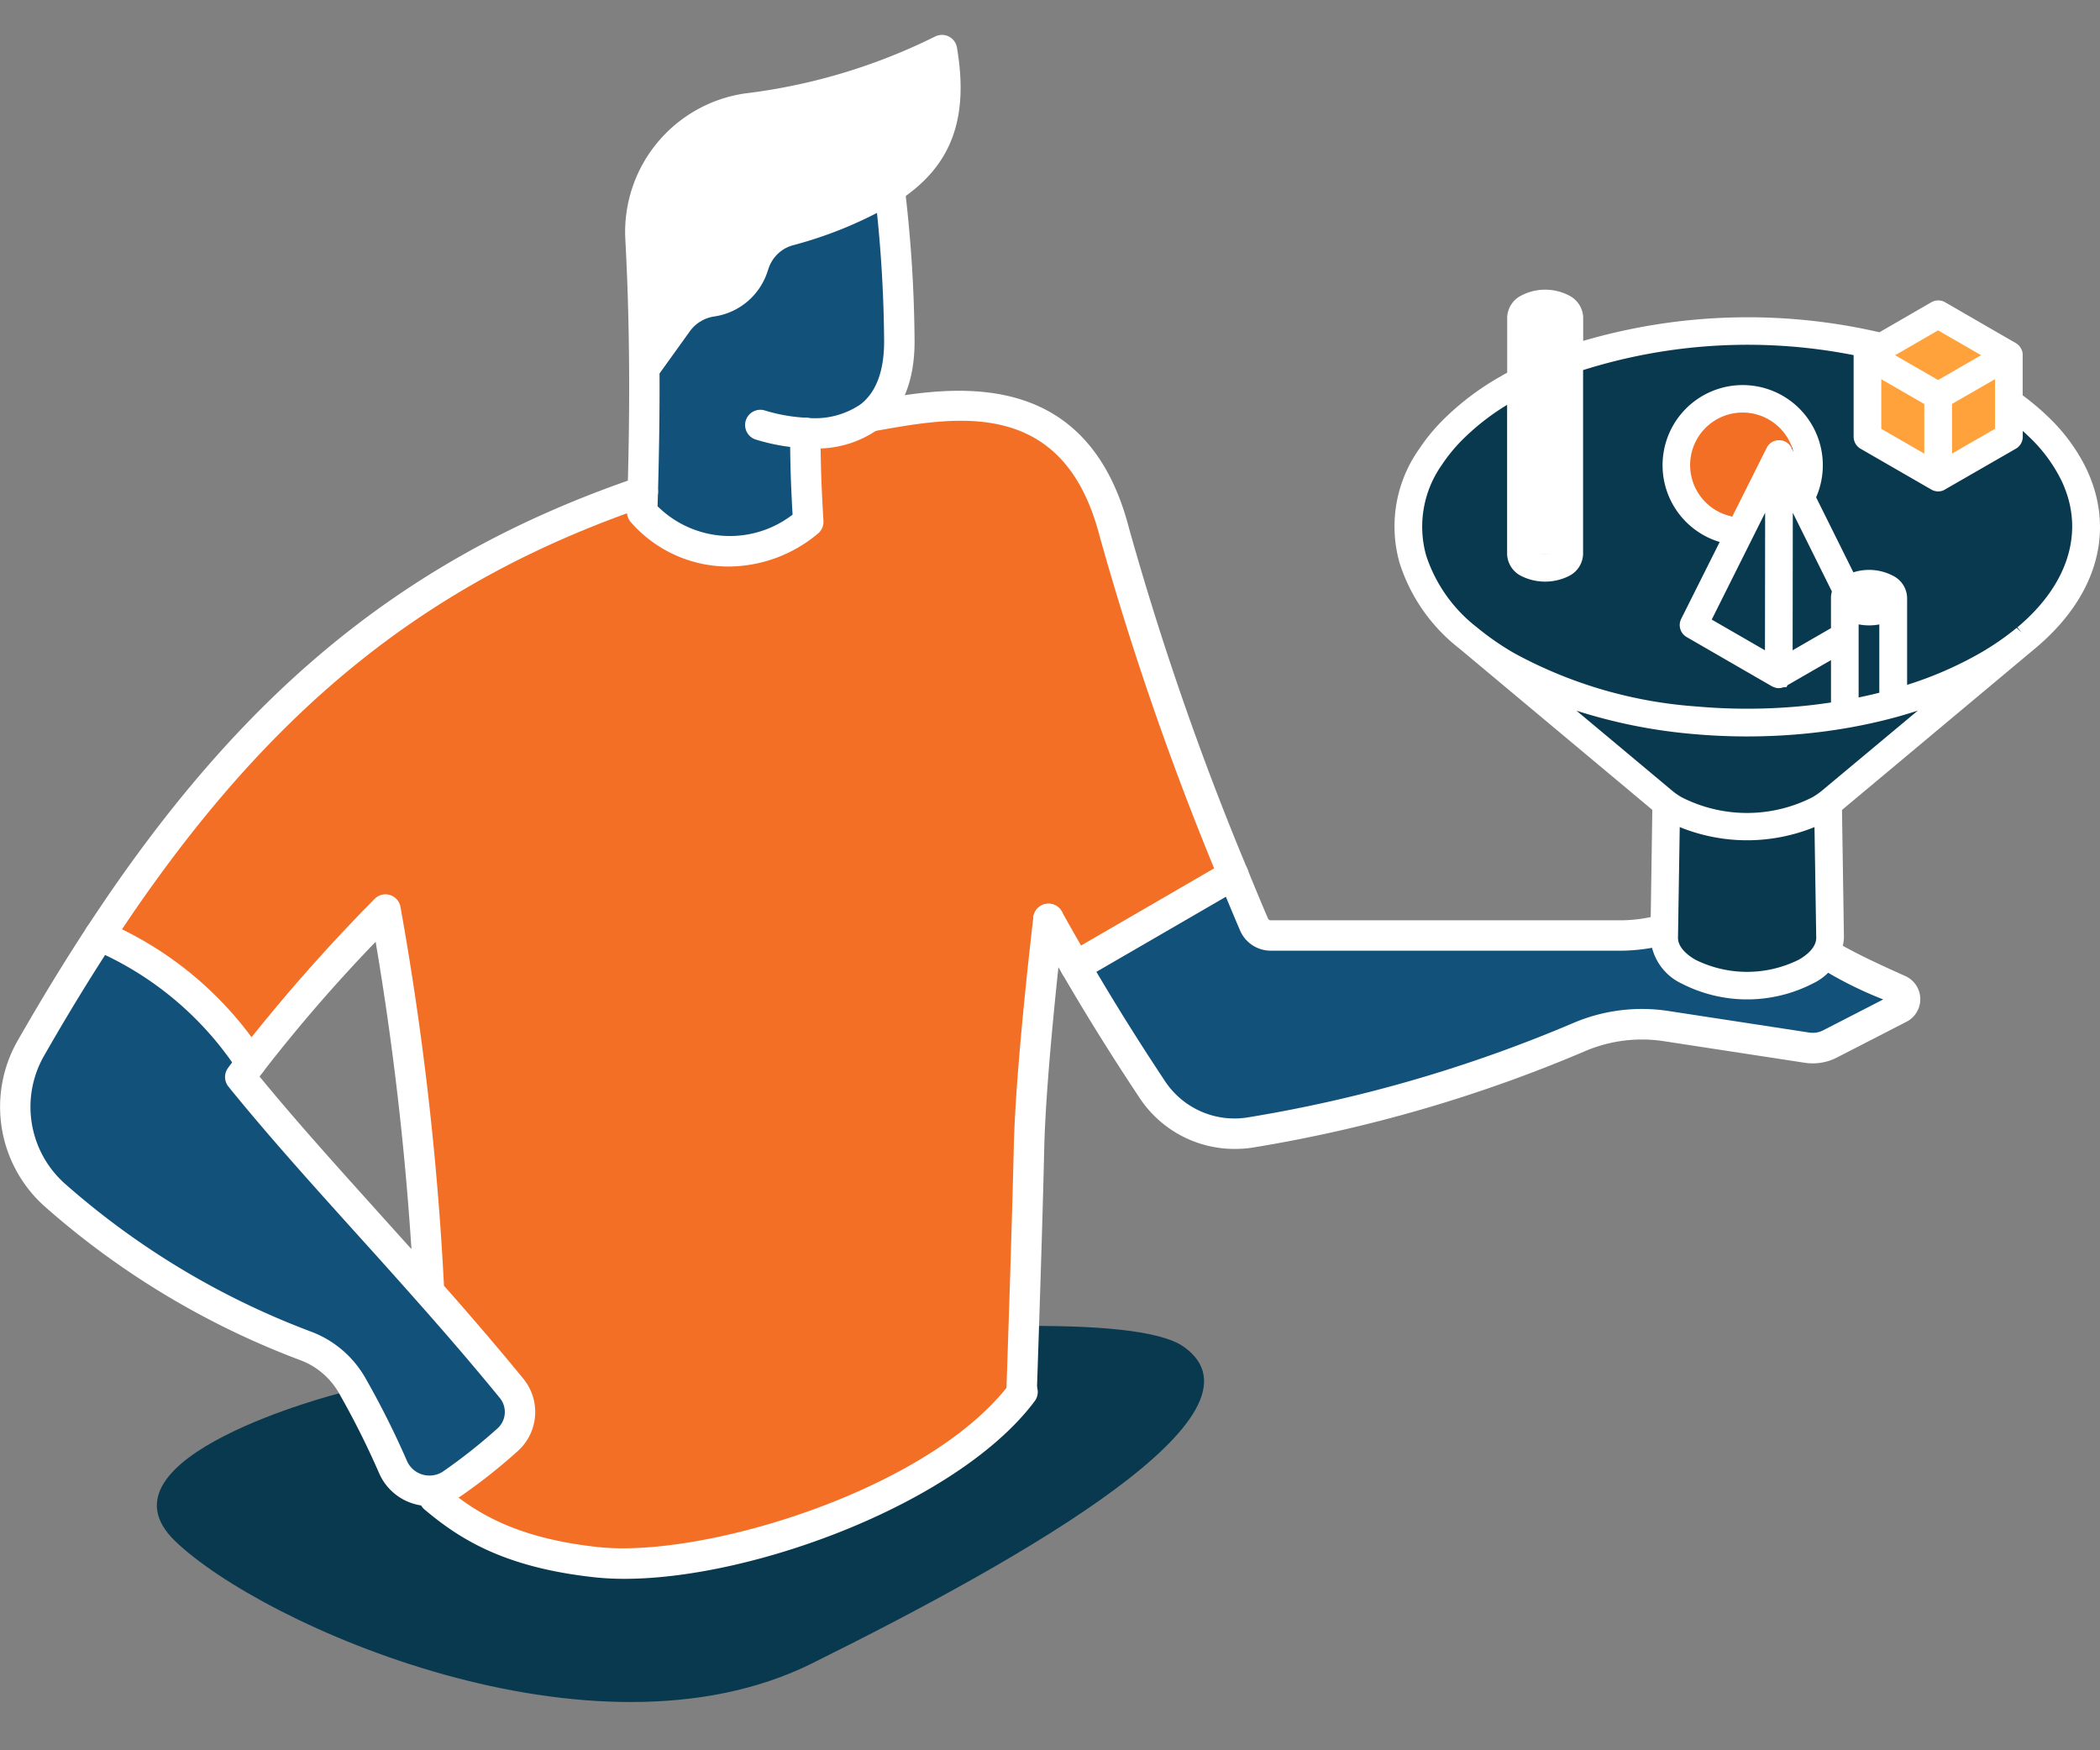
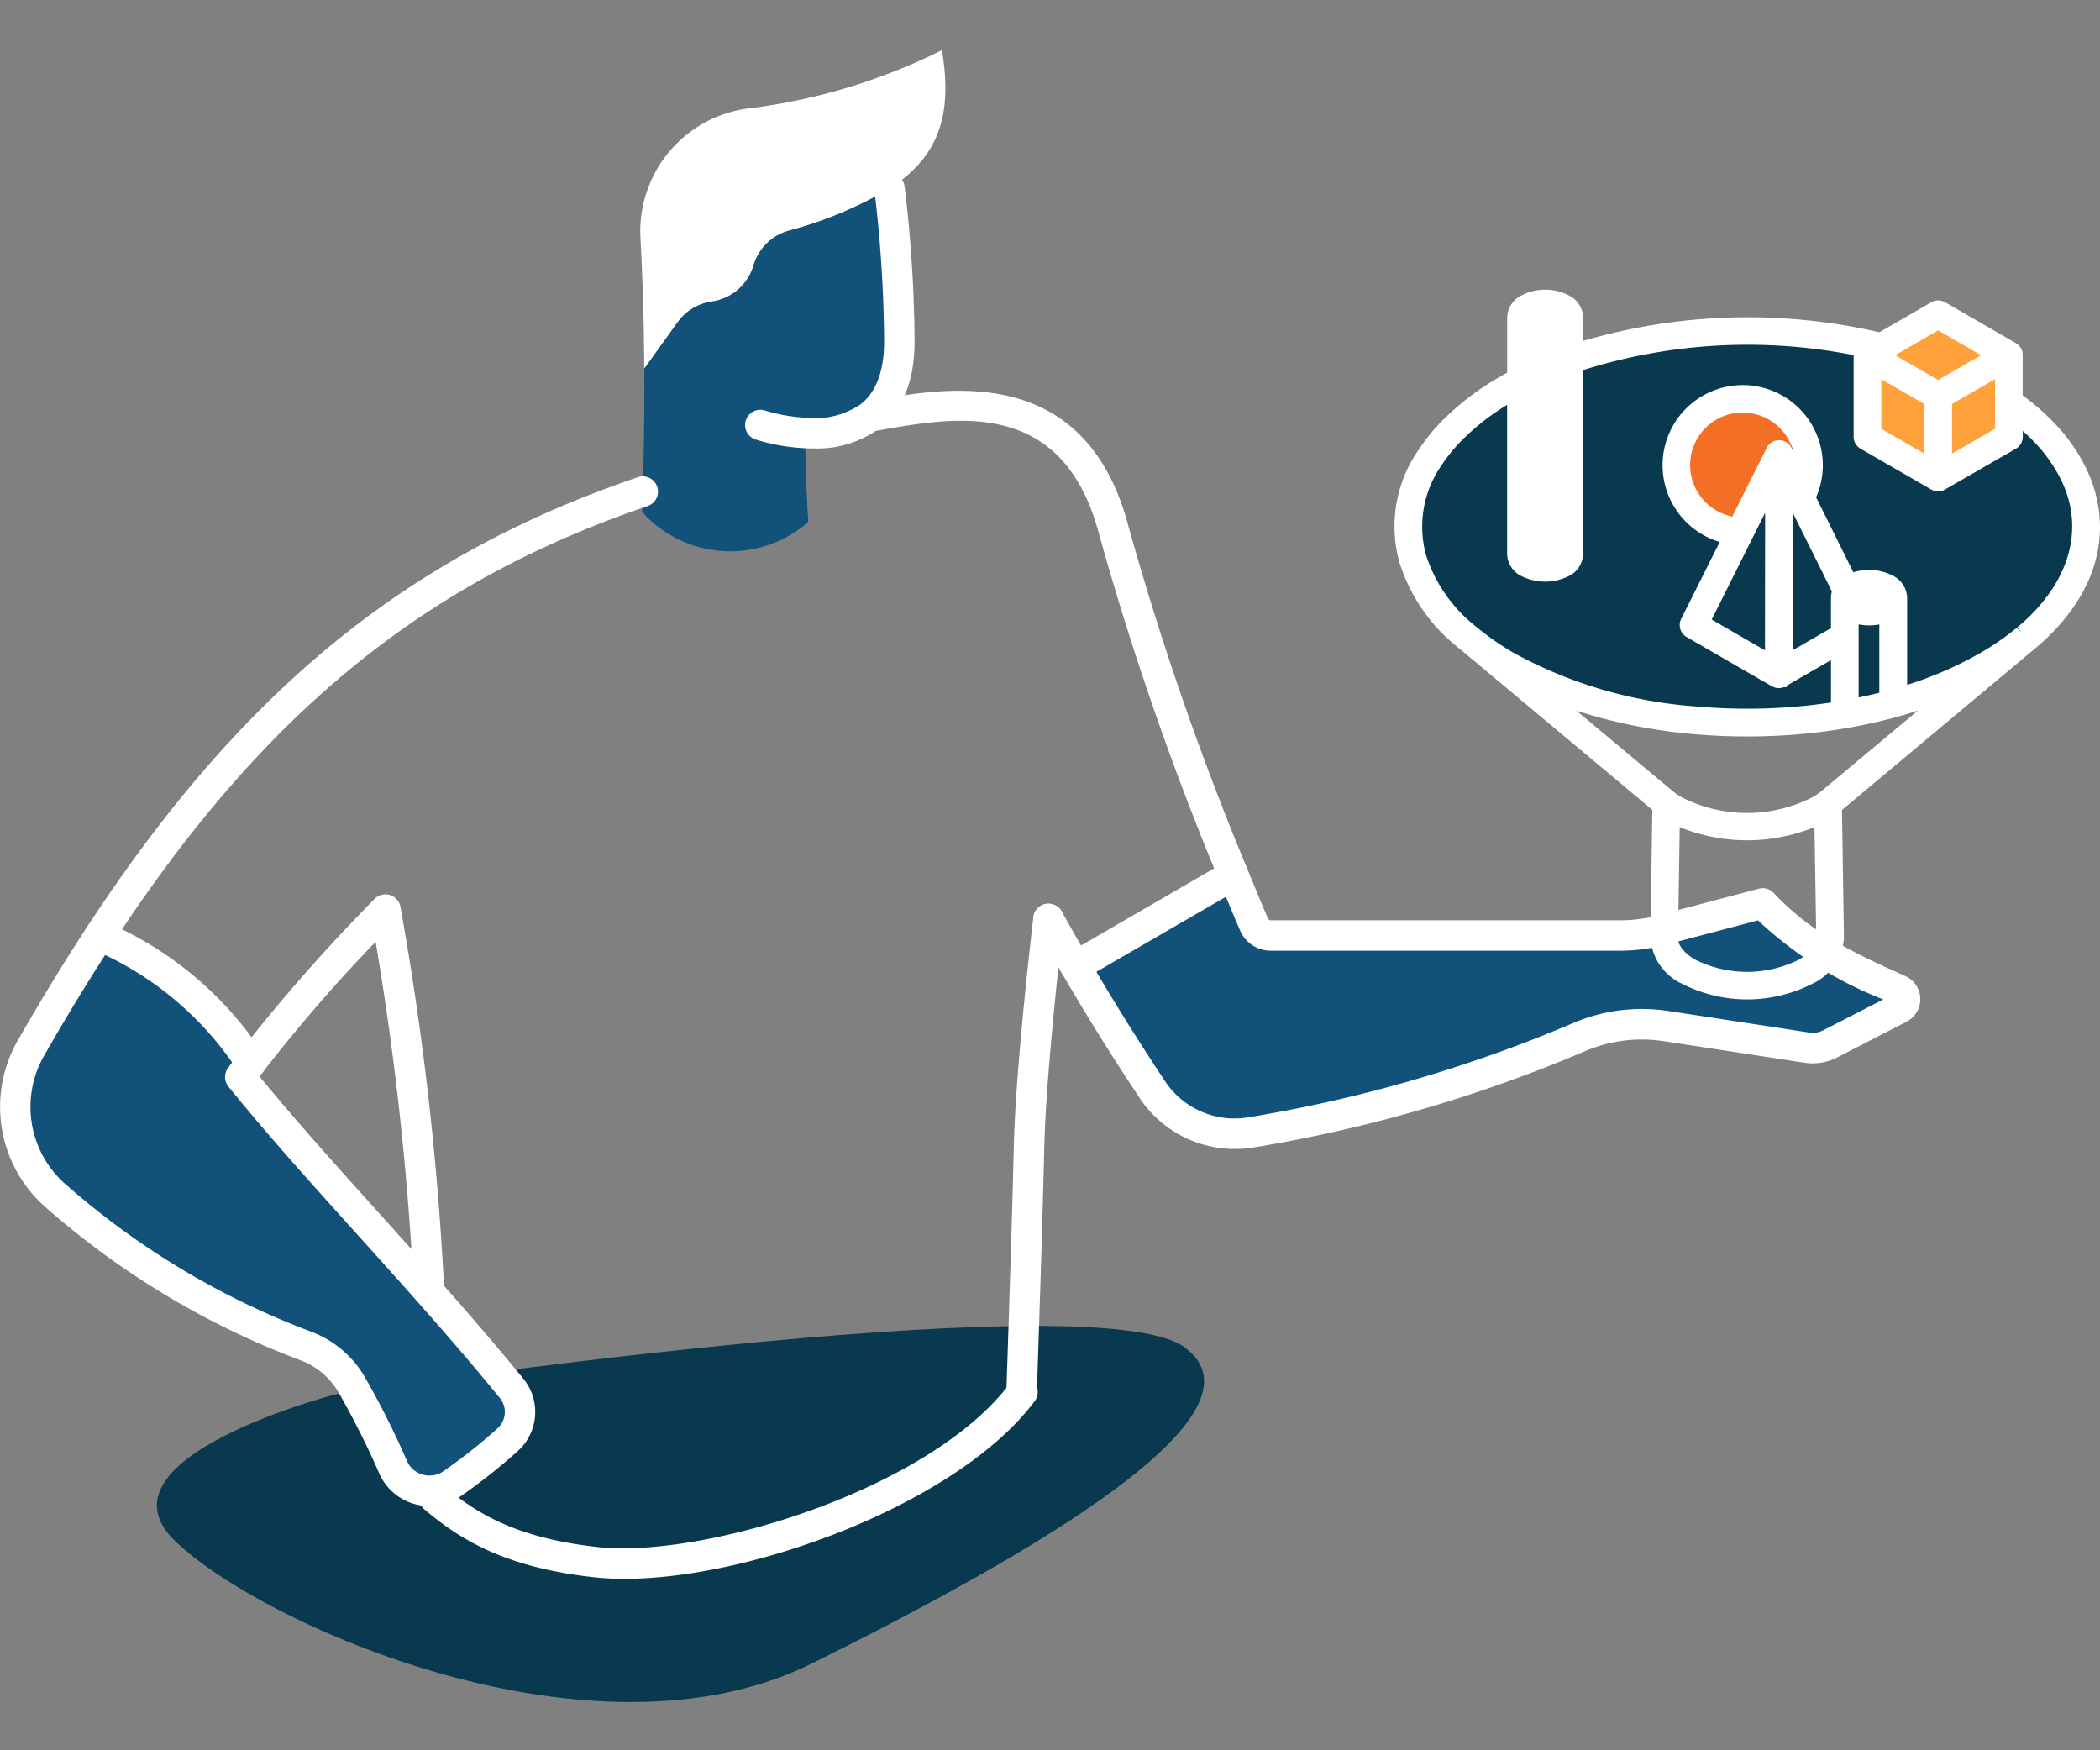
<svg xmlns="http://www.w3.org/2000/svg" id="img-people-beopenminded" width="120" height="100" viewBox="0 0 120 100">
  <rect x="0" y="0" width="120" height="100" fill="#808080" stroke="none" />
  <g id="Group_4739" data-name="Group 4739" transform="translate(-3624.536 -3612.632)">
    <path id="Path_24920" data-name="Path 24920" d="M3650.4,3745.625s-14.335,3.656-9.367,8.445,23.856,13.192,36.359,7,26.6-14.306,21.282-18.1S3650.4,3745.625,3650.4,3745.625Z" transform="translate(-6.487 -53.387)" fill="#09394f" />
    <g id="man" transform="translate(3624.536 3614.632)">
      <g id="Group_4676" data-name="Group 4676" transform="translate(0.862 0.87)">
        <path id="Path_24921" data-name="Path 24921" d="M3777.542,3703.915a.578.578,0,0,1,.03,1.042L3773.6,3707a2.169,2.169,0,0,1-1.321.213l-8.069-1.235a9.132,9.132,0,0,0-4.9.61,81.633,81.633,0,0,1-18.739,5.457,5.639,5.639,0,0,1-5.7-2.429c-1.642-2.469-3.04-4.72-4.391-7.042l9.02-5.228c.518,1.27.932,2.258,1.189,2.85a1.029,1.029,0,0,0,.96.61h20.024a9.335,9.335,0,0,0,2.4-.335l5.67-1.5C3771.943,3701.314,3774.337,3702.481,3777.542,3703.915Z" transform="translate(-3669.885 -3650.234)" fill="#12517a" />
-         <path id="Path_24922" data-name="Path 24922" d="M3688.563,3680.464c-.615,8.674-1.894,17.611-1.457,27.026h-.025c-4.649,6.219-17.743,10.442-24.348,9.725-4.837-.523-7.286-2-9.288-3.7-.005-.126-.005-.259-.005-.391a2.191,2.191,0,0,0,1.052-.4,31.944,31.944,0,0,0,3.165-2.5,2.137,2.137,0,0,0,.234-2.932c-1.631-2-3.282-3.9-4.919-5.747l.178-.157a170.6,170.6,0,0,0-2.469-21.458,96.384,96.384,0,0,0-7.7,8.755,19.435,19.435,0,0,0-8.648-7.26c8.607-13.145,17.845-20.878,31.045-25.375-.01.386-.026.772-.036,1.164a6.759,6.759,0,0,0,9.491.569c-.107-1.768-.173-3.344-.163-5.081a5.541,5.541,0,0,0,3.7-.954c4.279-.752,11.646-2.323,13.953,6.6a169.361,169.361,0,0,0,6.8,19.593l-9.02,5.228C3689.59,3682.283,3689.076,3681.388,3688.563,3680.464Z" transform="translate(-3629.512 -3630.832)" fill="#f36f25" />
        <path id="Path_24923" data-name="Path 24923" d="M3704.842,3616.132c.645,3.775-.239,6.127-2.988,7.906a22.89,22.89,0,0,1-5.793,2.414,2.9,2.9,0,0,0-1.971,1.941l-.025.071a2.9,2.9,0,0,1-2.343,2.022l-.056.01a2.912,2.912,0,0,0-1.926,1.179l-1.905,2.652c-.016-2.576-.086-5.03-.218-7.469a7.079,7.079,0,0,1,6.077-7.388A34.139,34.139,0,0,0,3704.842,3616.132Z" transform="translate(-3651.882 -3616.132)" fill="#fff" />
        <path id="Path_24924" data-name="Path 24924" d="M3697.12,3643.724c-.01,1.737.056,3.313.163,5.081a6.759,6.759,0,0,1-9.491-.569c.01-.391.025-.777.036-1.164.068-2.469.1-4.791.086-7.022l1.905-2.652a2.912,2.912,0,0,1,1.926-1.179l.056-.01a2.9,2.9,0,0,0,2.343-2.022l.025-.071a2.9,2.9,0,0,1,1.971-1.941,22.89,22.89,0,0,0,5.793-2.414,76.594,76.594,0,0,1,.559,8.567c.035,2.3-.671,3.66-1.672,4.442A5.543,5.543,0,0,1,3697.12,3643.724Z" transform="translate(-3651.959 -3621.855)" fill="#12517a" />
        <path id="Path_24925" data-name="Path 24925" d="M3654.4,3729.213a2.138,2.138,0,0,1-.233,2.932,32.086,32.086,0,0,1-3.166,2.5,2.229,2.229,0,0,1-1.052.4,2.279,2.279,0,0,1-2.348-1.382,49.134,49.134,0,0,0-2.306-4.6,5.113,5.113,0,0,0-2.591-2.256,45.971,45.971,0,0,1-14.4-8.632,6.723,6.723,0,0,1-1.413-8.358q1.967-3.438,3.948-6.473a19.444,19.444,0,0,1,8.648,7.26c-.209.274-.407.543-.6.813,3.12,3.857,6.809,7.784,10.589,12.047C3651.118,3725.312,3652.769,3727.216,3654.4,3729.213Z" transform="translate(-3626.021 -3652.754)" fill="#12517a" />
      </g>
      <g id="Group_4677" data-name="Group 4677">
        <path id="Path_24927" data-name="Path 24927" d="M3649.077,3716.931a3.128,3.128,0,0,1-2.9-1.929,47.917,47.917,0,0,0-2.264-4.51,4.247,4.247,0,0,0-2.152-1.871,47.008,47.008,0,0,1-14.653-8.791,7.625,7.625,0,0,1-1.59-9.441c1.356-2.371,2.656-4.5,3.976-6.518,8.852-13.525,18.27-21.218,31.492-25.722a.87.87,0,0,1,.562,1.647c-12.825,4.369-21.976,11.854-30.6,25.027-1.3,1.986-2.582,4.089-3.921,6.429a5.876,5.876,0,0,0,1.235,7.276A45.318,45.318,0,0,0,3642.4,3707a5.994,5.994,0,0,1,3.031,2.643,49.32,49.32,0,0,1,2.347,4.68,1.4,1.4,0,0,0,1.457.857,1.351,1.351,0,0,0,.643-.242,31.081,31.081,0,0,0,3.082-2.439,1.262,1.262,0,0,0,.145-1.733c-1.413-1.729-2.969-3.547-4.9-5.721q-1.664-1.876-3.292-3.672c-2.625-2.913-5.105-5.665-7.323-8.406a.871.871,0,0,1-.031-1.055c.2-.274.4-.548.612-.829a99.7,99.7,0,0,1,7.77-8.839.87.87,0,0,1,1.479.455,172.054,172.054,0,0,1,2.482,21.567c0,.024,0,.048,0,.072,1.764,2,3.217,3.7,4.545,5.325a3,3,0,0,1-.323,4.126,32.764,32.764,0,0,1-3.251,2.573,3.118,3.118,0,0,1-1.462.549A3.3,3.3,0,0,1,3649.077,3716.931Zm-9.709-24.539c2.082,2.537,4.4,5.106,6.84,7.817l1.839,2.044a170.893,170.893,0,0,0-2.046-17.561,90.875,90.875,0,0,0-6.439,7.439Z" transform="translate(-3624.536 -3632.885)" fill="#fff" />
        <path id="Path_24928" data-name="Path 24928" d="M3677.542,3758.327a15.914,15.914,0,0,1-1.7-.086c-5.195-.562-7.759-2.207-9.758-3.9a.871.871,0,0,1,1.126-1.328c1.786,1.515,4.091,2.987,8.819,3.5,6.036.654,19-3.286,23.558-9.381a.87.87,0,0,1,1.394,1.042C3696.648,3753.967,3684.953,3758.327,3677.542,3758.327Z" transform="translate(-3641.854 -3670.123)" fill="#fff" />
-         <path id="Path_24929" data-name="Path 24929" d="M3692.049,3645a7.405,7.405,0,0,1-5.631-2.558.87.87,0,0,1-.2-.584l.035-1.165c.072-2.587.1-4.871.086-6.983v-.02c-.017-2.6-.088-5.03-.218-7.417a8,8,0,0,1,6.824-8.3,33.4,33.4,0,0,0,10.886-3.258.87.87,0,0,1,1.242.634c.7,4.114-.338,6.823-3.374,8.784a23.446,23.446,0,0,1-6.017,2.517,2.041,2.041,0,0,0-1.387,1.36l-.04.113a3.772,3.772,0,0,1-3.031,2.588,2.094,2.094,0,0,0-1.406.837l-1.74,2.422c.01,2.054-.02,4.271-.088,6.767l-.025.818a5.868,5.868,0,0,0,7.715.481c-.106-1.85-.146-3.232-.137-4.676a.87.87,0,0,1,1.74.01c-.009,1.521.038,2.977.161,5.024a.867.867,0,0,1-.32.728A8,8,0,0,1,3692.049,3645Zm11.456-28.2a35.182,35.182,0,0,1-10.318,2.9,6.244,6.244,0,0,0-5.33,6.478c.086,1.592.146,3.2.183,4.865l.365-.509a3.8,3.8,0,0,1,2.5-1.532,2.066,2.066,0,0,0,1.7-1.426l.039-.112a3.751,3.751,0,0,1,2.543-2.481,21.843,21.843,0,0,0,5.567-2.31A5.65,5.65,0,0,0,3703.5,3616.8Z" transform="translate(-3650.39 -3614.632)" fill="#fff" />
        <path id="Path_24930" data-name="Path 24930" d="M3701.8,3643.973c-.151,0-.3,0-.461-.011a11.392,11.392,0,0,1-2.809-.5.87.87,0,0,1,.554-1.65,9.759,9.759,0,0,0,2.335.409,4.633,4.633,0,0,0,3.122-.771c.916-.718,1.366-1.978,1.338-3.743a75.608,75.608,0,0,0-.552-8.468.87.87,0,0,1,1.726-.224,77.7,77.7,0,0,1,.566,8.665c.037,2.339-.638,4.069-2,5.141A6.029,6.029,0,0,1,3701.8,3643.973Z" transform="translate(-3655.359 -3620.354)" fill="#fff" />
        <path id="Path_24931" data-name="Path 24931" d="M3642.354,3710.847a.871.871,0,0,1-.711-.367,18.637,18.637,0,0,0-8.272-6.961.87.87,0,1,1,.668-1.607,20.274,20.274,0,0,1,9.024,7.561.87.87,0,0,1-.709,1.374Z" transform="translate(-3628.021 -3651.254)" fill="#fff" />
        <path id="Path_24932" data-name="Path 24932" d="M3730.437,3692.982a6.5,6.5,0,0,1-5.415-2.908c-1.607-2.418-3.011-4.671-4.418-7.087-.521-.895-1.038-1.792-1.554-2.724a.87.87,0,1,1,1.522-.844c.51.919,1.021,1.809,1.536,2.693,1.39,2.385,2.776,4.609,4.363,7a4.761,4.761,0,0,0,4.821,2.054,80.741,80.741,0,0,0,18.559-5.4,9.992,9.992,0,0,1,5.364-.668l8.071,1.236a1.287,1.287,0,0,0,.793-.128l3.432-1.764a22.374,22.374,0,0,1-7.157-4.518l-5.178,1.368a10.27,10.27,0,0,1-2.625.364h-20.024a1.907,1.907,0,0,1-1.759-1.134c-.259-.6-.674-1.59-1.2-2.868a171.377,171.377,0,0,1-6.84-19.7c-2.042-7.9-8.144-6.819-12.6-6.029l-.361.065a.871.871,0,0,1-.3-1.715l.359-.063c4.244-.753,12.142-2.154,14.587,7.307a169.621,169.621,0,0,0,6.767,19.481c.515,1.263.926,2.244,1.182,2.834a.174.174,0,0,0,.162.086h20.024a8.557,8.557,0,0,0,2.18-.306l5.672-1.5a.874.874,0,0,1,.857.247c2.073,2.213,4.322,3.315,7.514,4.744a1.448,1.448,0,0,1,.075,2.609l-3.975,2.044a3.024,3.024,0,0,1-1.854.3l-8.066-1.235a8.263,8.263,0,0,0-4.428.552,82.373,82.373,0,0,1-18.921,5.511A6.544,6.544,0,0,1,3730.437,3692.982Z" transform="translate(-3659.898 -3629.34)" fill="#fff" />
        <path id="Path_24933" data-name="Path 24933" d="M3729.852,3702.814a.87.87,0,0,1-.437-1.623l9.021-5.229a.87.87,0,0,1,.872,1.506l-9.02,5.229A.872.872,0,0,1,3729.852,3702.814Z" transform="translate(-3668.393 -3648.734)" fill="#fff" />
        <path id="Path_24934" data-name="Path 24934" d="M3724.553,3728.727h-.031a.87.87,0,0,1-.839-.9c0-.09.311-9.05.413-13.645.1-4.644,1.08-12.876,1.122-13.224a.87.87,0,1,1,1.728.206c-.01.085-1.009,8.5-1.109,13.056-.1,4.606-.411,13.576-.414,13.667A.87.87,0,0,1,3724.553,3728.727Z" transform="translate(-3666.168 -3650.559)" fill="#fff" />
      </g>
    </g>
    <path id="Path_24937" data-name="Path 24937" d="M20.019.836C31.075.836,39.3,5.18,39.3,11.4S31.075,22.66,20.019,22.66,0,17.619,0,11.4,8.963.836,20.019.836Z" transform="translate(3704.498 3630.823)" fill="#09394f" />
    <rect id="Rectangle_4133" data-name="Rectangle 4133" width="3.336" height="14.18" transform="translate(3711.171 3630.128)" fill="#fff" />
    <circle id="Ellipse_24" data-name="Ellipse 24" cx="3.362" cy="3.362" r="3.362" transform="translate(3720.252 3635.419)" fill="#f36f25" />
    <path id="Path_24919" data-name="Path 24919" d="M3808.423,3644.333l3.479-2.529,4.256,2.529v4.778l-3.868,2.148-4.179-2.281Z" transform="translate(-77.084 -11.409)" fill="#ffa23b" />
-     <path id="Path_24935" data-name="Path 24935" d="M3776.641,3679.253s6.983,1.829,11.672,1.729a89.426,89.426,0,0,0,11.539-1.381l-7.15,6.3-.033,8.214a8.043,8.043,0,0,1-4.688,1.89,5.476,5.476,0,0,1-4.689-2.422l.066-7.981Z" transform="translate(-63.87 -27.135)" fill="#09394f" />
    <path id="Path_24936" data-name="Path 24936" d="M3801.618,3650.365c-.05-.123-.105-.247-.164-.375a10.327,10.327,0,0,0-2.13-2.935,14.158,14.158,0,0,0-1.53-1.3v-2.3l0-.053a.79.79,0,0,0-.023-.151l-.016-.049a.992.992,0,0,0-.078-.163.831.831,0,0,0-.122-.152.759.759,0,0,0-.153-.116l-4.038-2.333a.792.792,0,0,0-.791,0l-2.965,1.714a33.442,33.442,0,0,0-16.927.493v-1.341a1.457,1.457,0,0,0-.8-1.248,2.951,2.951,0,0,0-2.743,0,1.453,1.453,0,0,0-.8,1.248v3.156c-.13.072-.256.142-.374.211a15.5,15.5,0,0,0-3.342,2.537,10.868,10.868,0,0,0-1.333,1.64,7.648,7.648,0,0,0-1.1,6.482,10.05,10.05,0,0,0,3.389,4.869,1.138,1.138,0,0,0,.094.077l10.959,9.162-.107,7.191a.8.8,0,0,0,0,.112,3.106,3.106,0,0,0,1.783,2.621,8.2,8.2,0,0,0,7.49,0,3.1,3.1,0,0,0,1.784-2.606h0v-.013h0l-.111-7.3,11.039-9.23C3801.9,3657.381,3803.032,3653.789,3801.618,3650.365Zm-7.861-1.282v-2.836l2.457-1.418v2.836Zm3.975,10.225-.281-.268a15.262,15.262,0,0,1-2.1,1.448,21.318,21.318,0,0,1-4.16,1.809v-4.984a1.449,1.449,0,0,0-.8-1.246,2.959,2.959,0,0,0-2.271-.2l-2.129-4.285a4.579,4.579,0,1,0-5.51,2.552l-2.2,4.392a.79.79,0,0,0,.311,1.038l4.869,2.812a.61.61,0,0,0,.105.046l.088.033a.694.694,0,0,0,.44-.012l.045-.015h.159l.055-.11,2.488-1.435v2.42c-.7.107-1.413.19-2.116.248a32.937,32.937,0,0,1-5.584-.021,25.471,25.471,0,0,1-10.392-3.039,15.43,15.43,0,0,1-2.088-1.438l-.055-.045a8.555,8.555,0,0,1-2.9-4.108,6.115,6.115,0,0,1,.9-5.175,9.331,9.331,0,0,1,1.141-1.4,13.571,13.571,0,0,1,2.587-2.027v8.528a1.451,1.451,0,0,0,.8,1.247,3.047,3.047,0,0,0,2.741,0,1.453,1.453,0,0,0,.8-1.25v-10.51a31.28,31.28,0,0,1,15.46-.855v4.666a.789.789,0,0,0,.4.684l4.069,2.347a.934.934,0,0,0,.127.052l.051.014a.738.738,0,0,0,.372,0l.052-.015a.5.5,0,0,0,.086-.035l4.108-2.364a.79.79,0,0,0,.4-.685v-.332q.224.2.42.392a8.758,8.758,0,0,1,1.807,2.477c.047.1.091.2.134.306,1.134,2.746.16,5.678-2.671,8.047ZM3785,3678a6.636,6.636,0,0,1-5.909,0c-.64-.371-.993-.815-.993-1.245l.1-6.333a10.206,10.206,0,0,0,7.7,0l.1,6.329c0,.436-.354.88-.994,1.248Zm1.333-9.667c-.042.035-.087.071-.144.113a3.922,3.922,0,0,1-.425.28,8.23,8.23,0,0,1-7.443,0,3.778,3.778,0,0,1-.421-.276c-.047-.036-.093-.072-.139-.11l-5.463-4.568a30.21,30.21,0,0,0,6.7,1.337,34.572,34.572,0,0,0,5.853.021c1-.082,1.976-.206,2.926-.372.966-.168,1.916-.379,2.826-.629.4-.111.8-.232,1.2-.361Zm-3.255-15.871-.01,7.86-3.042-1.756Zm6.524,6.384v3.9c-.389.1-.784.188-1.182.27v-4.175A3.106,3.106,0,0,0,3789.606,3658.843Zm-2.709-1.885a1.24,1.24,0,0,0-.053.355v1.74l-2.191,1.265.01-7.857Zm-2.327-8.234-.029-.047a.6.6,0,0,0-.042-.06l-.044-.052a.687.687,0,0,0-.058-.056l-.055-.044a.532.532,0,0,0-.057-.037l-.107-.056a.624.624,0,0,0-.081-.028l-.149-.028c-.022,0-.045,0-.068,0l-.076,0a.307.307,0,0,0-.05.006l-.055.01a.245.245,0,0,0-.041.012l-.059.019c-.026.01-.052.022-.082.036l-.047.026a.9.9,0,0,0-.076.053l-.042.034a.788.788,0,0,0-.106.115.72.72,0,0,0-.051.077l-1.989,3.973a3,3,0,1,1,3.492-3.7Zm5.149-1.059v-2.836l2.457,1.418v2.836Zm3.247-2.787-2.456-1.418,2.456-1.42,2.458,1.419Zm-21.869,9.815-.01.006a1.392,1.392,0,0,1-1.164,0l-.008,0V3642.84a3.1,3.1,0,0,0,1.181,0Z" transform="translate(-57.677 -10.536)" fill="#fff" />
  </g>
  <g id="Rectangle_4155" data-name="Rectangle 4155" transform="translate(0)" fill="none" stroke="#d2d2d2" stroke-width="1" opacity="0">
-     <rect width="120" height="100" stroke="none" />
    <rect x="0.5" y="0.5" width="119" height="99" fill="none" />
  </g>
</svg>